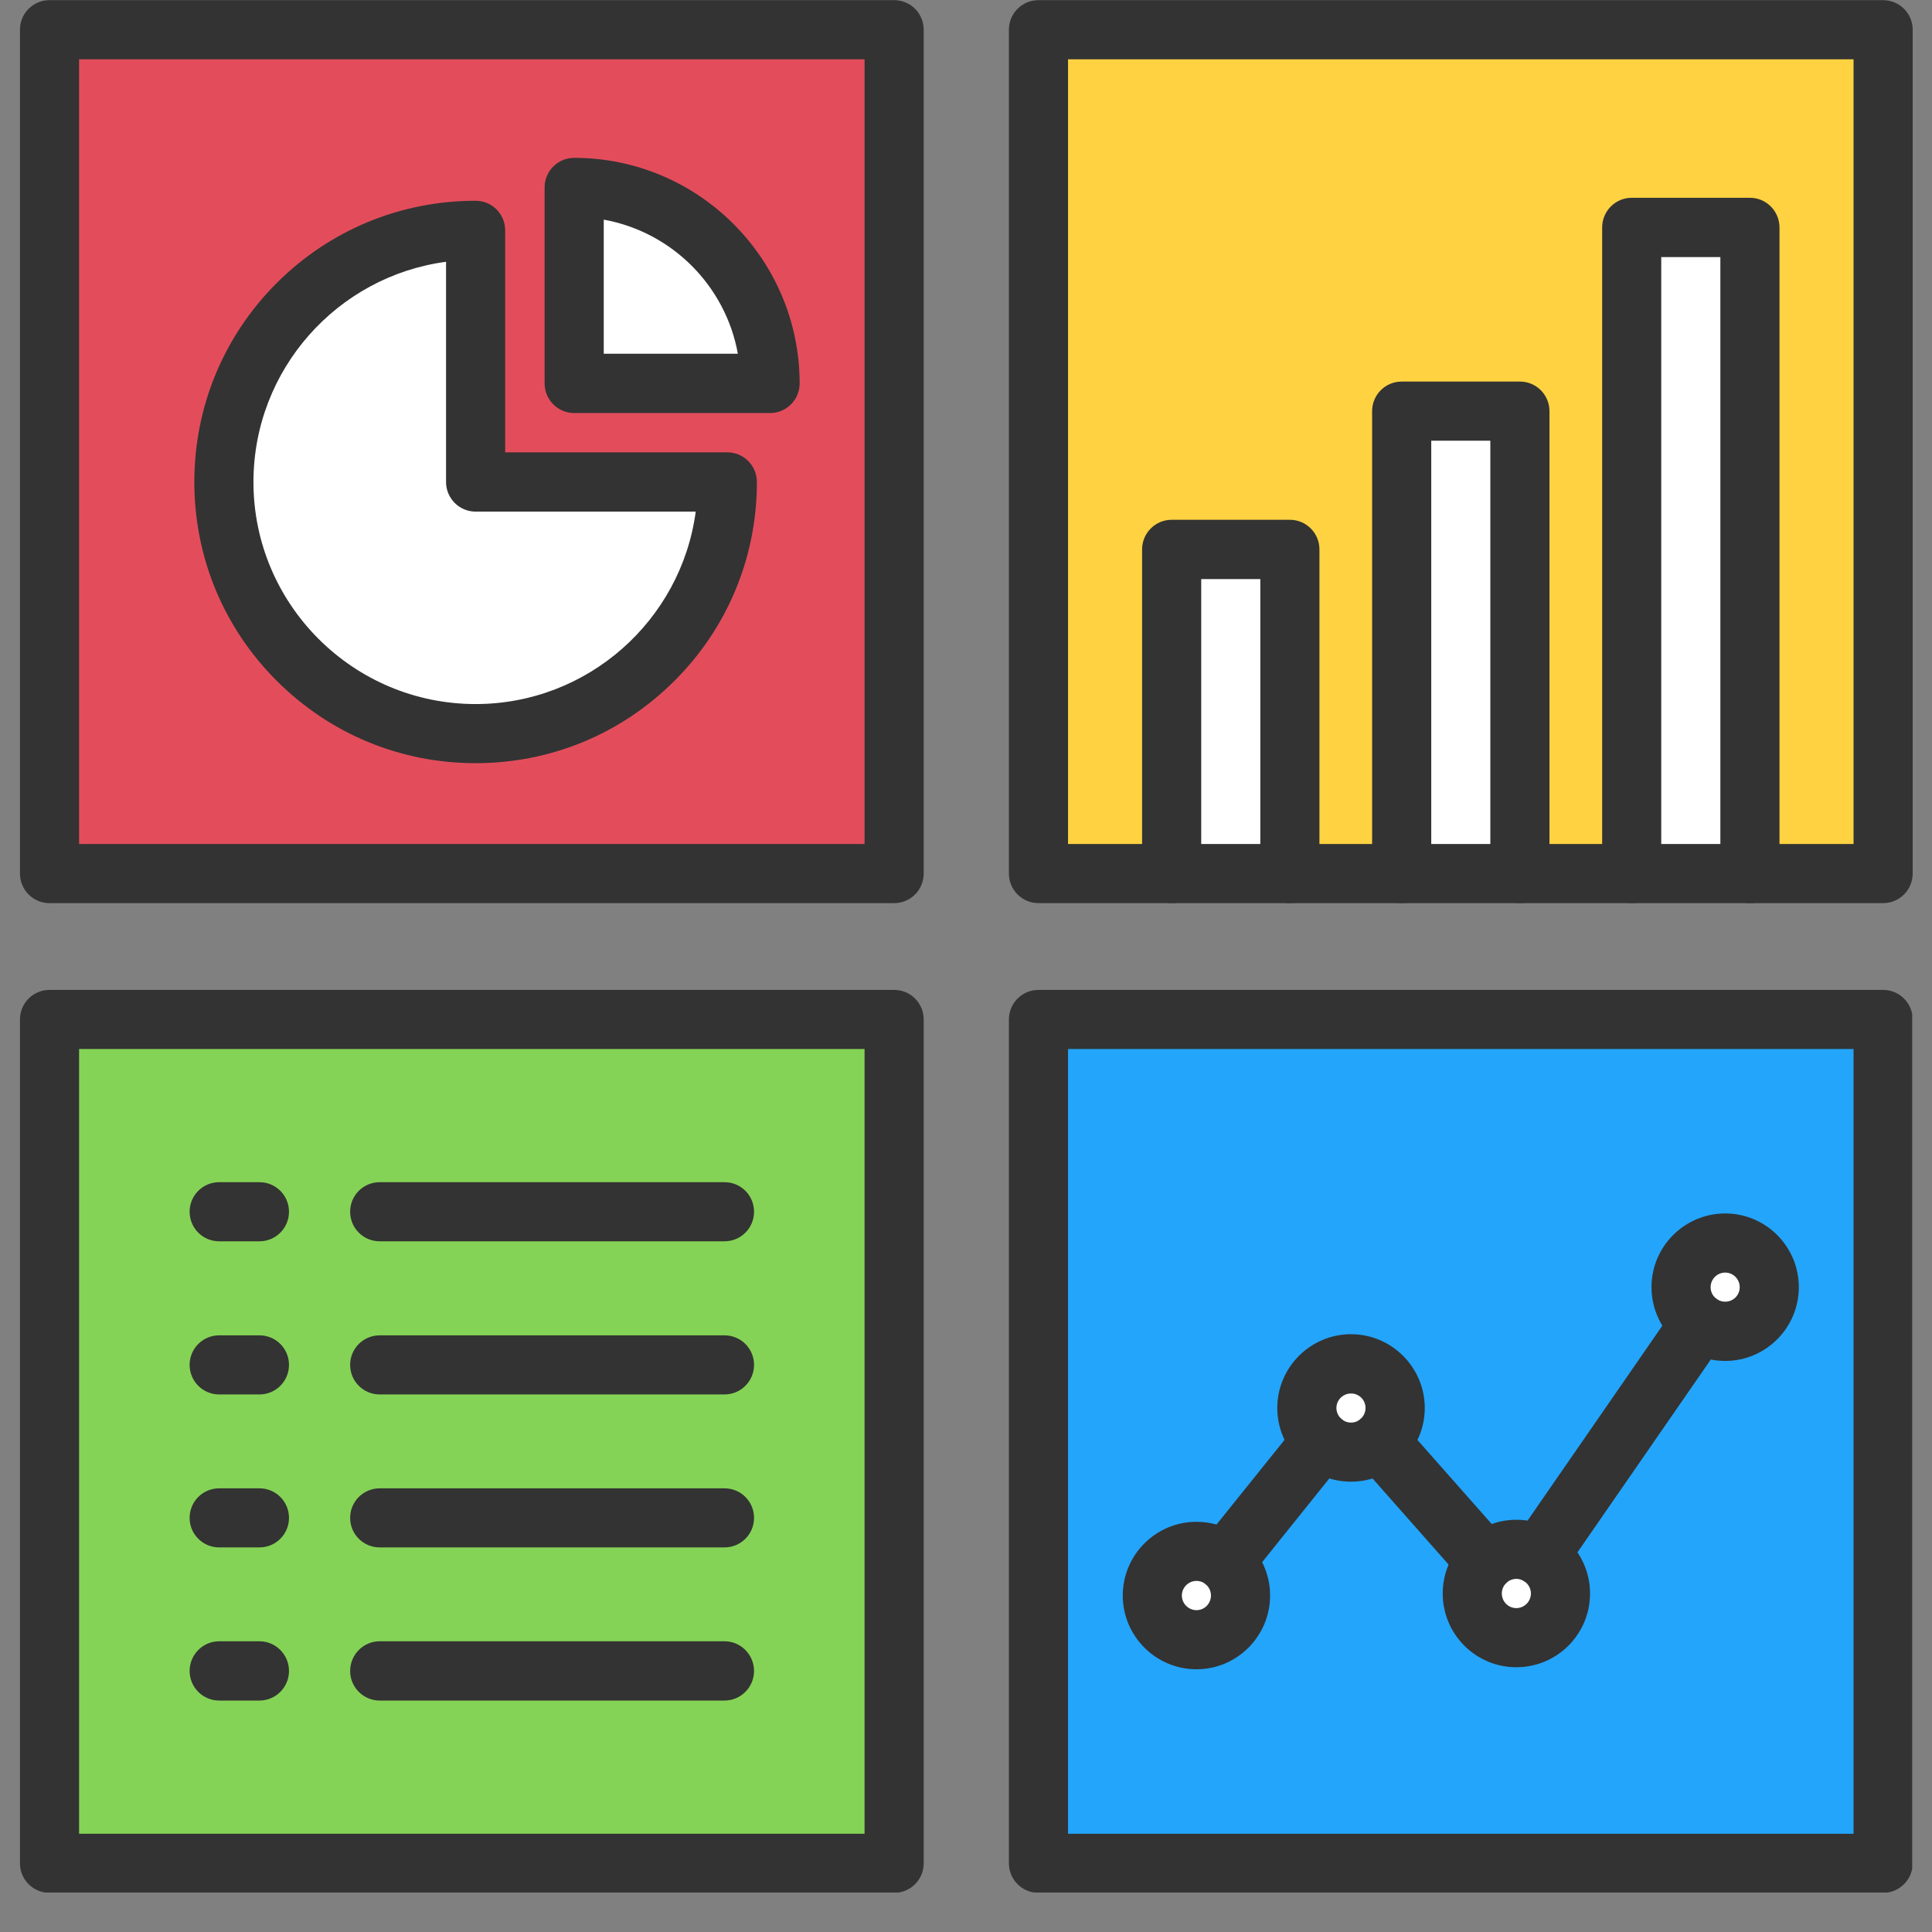
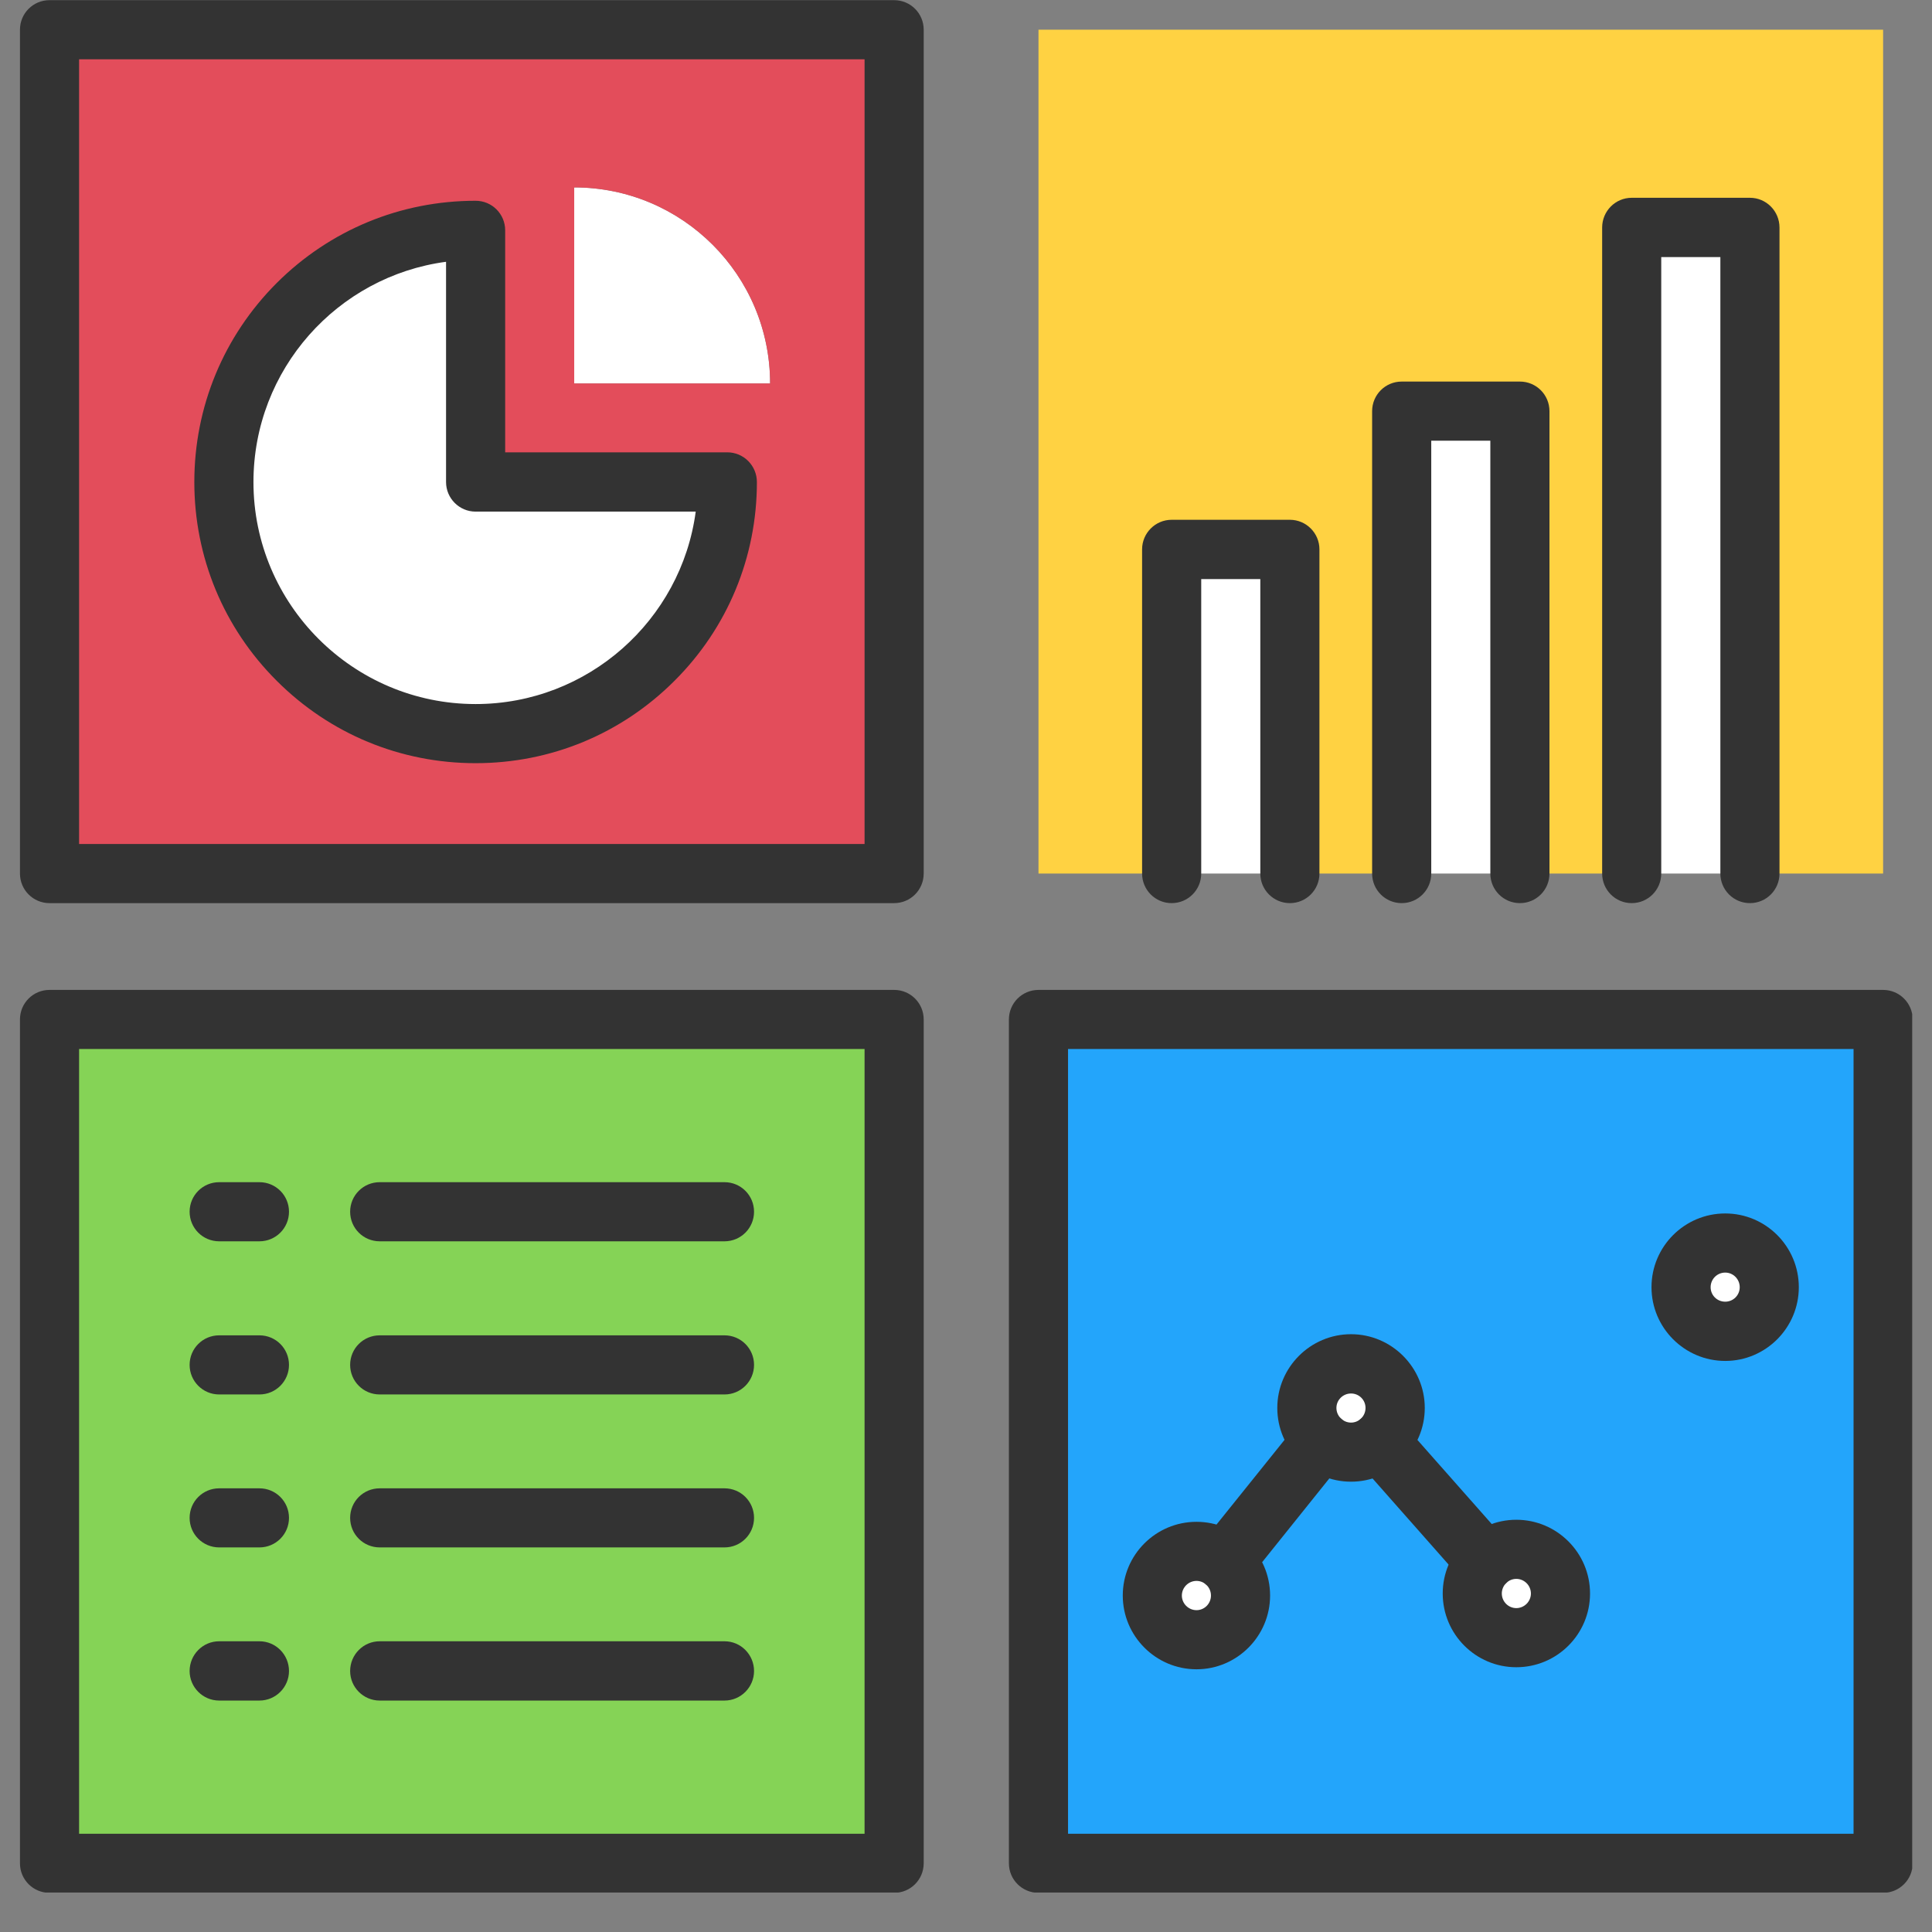
<svg xmlns="http://www.w3.org/2000/svg" width="64" zoomAndPan="magnify" viewBox="0 0 48 48" height="64" preserveAspectRatio="xMidYMid meet" version="1.2">
  <rect x="0" y="0" width="48" height="48" fill="#808080" stroke="none" />
  <defs>
    <clipPath id="659a6a5a10">
      <path d="M 0.488 0 L 23 0 L 23 23 L 0.488 23 Z M 0.488 0 " />
    </clipPath>
    <clipPath id="5a1857b29b">
-       <path d="M 25 0 L 47.508 0 L 47.508 23 L 25 23 Z M 25 0 " />
-     </clipPath>
+       </clipPath>
    <clipPath id="040615e67a">
      <path d="M 0.488 24 L 23 24 L 23 47.02 L 0.488 47.02 Z M 0.488 24 " />
    </clipPath>
    <clipPath id="0ee396a89c">
      <path d="M 25 24 L 47.508 24 L 47.508 47.02 L 25 47.02 Z M 25 24 " />
    </clipPath>
  </defs>
  <g id="8194f24484">
    <path style=" stroke:none;fill-rule:evenodd;fill:#ffffff;fill-opacity:1;" d="M 30.426 38.797 C 30.668 39 30.82 39.301 30.82 39.641 C 30.82 40.246 30.332 40.738 29.727 40.738 C 29.121 40.738 28.629 40.246 28.629 39.641 C 28.629 39.035 29.121 38.543 29.727 38.543 C 29.992 38.543 30.238 38.641 30.426 38.797 Z M 30.426 38.797 " />
    <path style=" stroke:none;fill-rule:evenodd;fill:#ffffff;fill-opacity:1;" d="M 38.242 38.652 C 38.559 38.844 38.77 39.191 38.77 39.59 C 38.77 40.195 38.277 40.688 37.672 40.688 C 37.066 40.688 36.578 40.195 36.578 39.59 C 36.578 39.281 36.703 39 36.91 38.801 C 37.109 38.609 37.379 38.492 37.672 38.492 C 37.883 38.492 38.074 38.551 38.242 38.652 Z M 38.242 38.652 " />
    <path style=" stroke:none;fill-rule:evenodd;fill:#ffffff;fill-opacity:1;" d="M 42.863 30.883 C 43.469 30.883 43.957 31.375 43.957 31.98 C 43.957 32.586 43.469 33.074 42.863 33.074 C 42.254 33.074 41.766 32.586 41.766 31.98 C 41.766 31.375 42.254 30.883 42.863 30.883 Z M 42.863 30.883 " />
    <path style=" stroke:none;fill-rule:evenodd;fill:#ffffff;fill-opacity:1;" d="M 34.273 35.82 C 34.082 35.98 33.836 36.078 33.566 36.078 C 33.285 36.078 33.027 35.973 32.836 35.801 C 32.609 35.598 32.469 35.305 32.469 34.98 C 32.469 34.375 32.961 33.887 33.566 33.887 C 34.172 33.887 34.66 34.375 34.66 34.98 C 34.66 35.316 34.512 35.617 34.273 35.82 Z M 34.273 35.82 " />
    <path style=" stroke:none;fill-rule:evenodd;fill:#ffffff;fill-opacity:1;" d="M 40.539 5.652 L 43.477 5.652 L 43.477 21.703 L 40.539 21.703 Z M 40.539 5.652 " />
    <path style=" stroke:none;fill-rule:evenodd;fill:#ffffff;fill-opacity:1;" d="M 34.824 10.215 L 37.762 10.215 L 37.762 21.703 L 34.824 21.703 Z M 34.824 10.215 " />
    <path style=" stroke:none;fill-rule:evenodd;fill:#ffffff;fill-opacity:1;" d="M 29.109 13.648 L 32.047 13.648 L 32.047 21.703 L 29.109 21.703 Z M 29.109 13.648 " />
    <path style=" stroke:none;fill-rule:evenodd;fill:#ffffff;fill-opacity:1;" d="M 19.133 9.527 L 14.266 9.527 L 14.266 4.656 C 16.953 4.656 19.133 6.836 19.133 9.527 Z M 19.133 9.527 " />
    <path style=" stroke:none;fill-rule:evenodd;fill:#ffffff;fill-opacity:1;" d="M 11.816 11.977 L 18.07 11.977 C 18.07 15.43 15.27 18.227 11.816 18.227 C 8.363 18.227 5.562 15.43 5.562 11.977 C 5.562 8.52 8.363 5.723 11.816 5.723 Z M 11.816 11.977 " />
    <path style=" stroke:none;fill-rule:evenodd;fill:#23a5fb;fill-opacity:1;" d="M 41.766 31.98 C 41.766 32.586 42.254 33.074 42.863 33.074 C 43.469 33.074 43.957 32.586 43.957 31.98 C 43.957 31.375 43.469 30.883 42.863 30.883 C 42.254 30.883 41.766 31.375 41.766 31.98 Z M 30.426 38.797 C 30.238 38.641 29.992 38.543 29.727 38.543 C 29.121 38.543 28.629 39.035 28.629 39.641 C 28.629 40.246 29.121 40.738 29.727 40.738 C 30.332 40.738 30.82 40.246 30.82 39.641 C 30.82 39.301 30.668 39 30.426 38.797 Z M 34.273 35.82 C 34.512 35.617 34.66 35.316 34.66 34.98 C 34.66 34.375 34.172 33.883 33.566 33.883 C 32.961 33.883 32.469 34.375 32.469 34.98 C 32.469 35.305 32.609 35.598 32.836 35.801 C 33.027 35.973 33.285 36.078 33.566 36.078 C 33.836 36.078 34.082 35.98 34.273 35.82 Z M 38.242 38.652 C 38.074 38.551 37.883 38.492 37.672 38.492 C 37.379 38.492 37.109 38.609 36.91 38.801 C 36.703 39 36.578 39.281 36.578 39.59 C 36.578 40.195 37.066 40.688 37.672 40.688 C 38.277 40.688 38.77 40.195 38.77 39.59 C 38.77 39.191 38.559 38.844 38.242 38.652 Z M 46.785 25.328 L 46.785 46.293 L 25.801 46.293 L 25.801 25.328 Z M 46.785 25.328 " />
    <path style=" stroke:none;fill-rule:evenodd;fill:#85d356;fill-opacity:1;" d="M 1.23 25.328 L 22.215 25.328 L 22.215 46.293 L 1.23 46.293 Z M 1.23 25.328 " />
    <path style=" stroke:none;fill-rule:evenodd;fill:#ffd242;fill-opacity:1;" d="M 46.785 0.738 L 46.785 21.703 L 43.477 21.703 L 43.477 5.652 L 40.539 5.652 L 40.539 21.703 L 37.762 21.703 L 37.762 10.215 L 34.824 10.215 L 34.824 21.703 L 32.047 21.703 L 32.047 13.648 L 29.109 13.648 L 29.109 21.703 L 25.801 21.703 L 25.801 0.738 Z M 46.785 0.738 " />
    <path style=" stroke:none;fill-rule:evenodd;fill:#e34d5b;fill-opacity:1;" d="M 22.215 0.738 L 22.215 21.703 L 1.23 21.703 L 1.23 0.738 Z M 14.266 9.527 L 19.133 9.527 C 19.133 6.836 16.953 4.656 14.266 4.656 Z M 18.07 11.977 L 11.816 11.977 L 11.816 5.723 C 8.363 5.723 5.562 8.52 5.562 11.977 C 5.562 15.43 8.363 18.227 11.816 18.227 C 15.27 18.227 18.07 15.43 18.07 11.977 Z M 18.07 11.977 " />
    <g clip-rule="nonzero" clip-path="url(#659a6a5a10)">
      <path style=" stroke:none;fill-rule:evenodd;fill:#333333;fill-opacity:1;" d="M 22.215 22.438 L 1.23 22.438 C 0.824 22.438 0.496 22.109 0.496 21.703 L 0.496 0.738 C 0.496 0.332 0.824 0.004 1.23 0.004 L 22.215 0.004 C 22.621 0.004 22.949 0.332 22.949 0.738 L 22.949 21.703 C 22.949 22.109 22.621 22.438 22.215 22.438 Z M 1.965 20.969 L 21.48 20.969 L 21.48 1.473 L 1.965 1.473 Z M 1.965 20.969 " />
    </g>
    <path style=" stroke:none;fill-rule:evenodd;fill:#333333;fill-opacity:1;" d="M 11.816 18.961 C 9.949 18.961 8.195 18.234 6.875 16.914 C 5.555 15.598 4.828 13.84 4.828 11.977 C 4.828 10.109 5.555 8.352 6.875 7.031 C 8.195 5.715 9.949 4.988 11.816 4.988 C 12.223 4.988 12.551 5.316 12.551 5.723 L 12.551 11.238 L 18.07 11.238 C 18.477 11.238 18.805 11.57 18.805 11.977 C 18.805 13.84 18.078 15.598 16.758 16.914 C 15.438 18.234 13.684 18.961 11.816 18.961 Z M 11.082 6.504 C 8.383 6.863 6.297 9.18 6.297 11.977 C 6.297 15.016 8.773 17.492 11.816 17.492 C 14.609 17.492 16.926 15.406 17.285 12.711 L 11.816 12.711 C 11.41 12.711 11.082 12.379 11.082 11.977 Z M 11.082 6.504 " />
-     <path style=" stroke:none;fill-rule:evenodd;fill:#333333;fill-opacity:1;" d="M 19.133 10.262 L 14.266 10.262 C 13.859 10.262 13.531 9.93 13.531 9.527 L 13.531 4.656 C 13.531 4.25 13.859 3.922 14.266 3.922 C 17.355 3.922 19.867 6.438 19.867 9.527 C 19.867 9.93 19.539 10.262 19.133 10.262 Z M 15 8.789 L 18.332 8.789 C 18.027 7.098 16.691 5.762 15 5.457 Z M 15 8.789 " />
    <g clip-rule="nonzero" clip-path="url(#5a1857b29b)">
      <path style=" stroke:none;fill-rule:evenodd;fill:#333333;fill-opacity:1;" d="M 46.785 22.438 L 25.801 22.438 C 25.395 22.438 25.066 22.109 25.066 21.703 L 25.066 0.738 C 25.066 0.332 25.395 0.004 25.801 0.004 L 46.785 0.004 C 47.191 0.004 47.52 0.332 47.52 0.738 L 47.52 21.703 C 47.52 22.109 47.191 22.438 46.785 22.438 Z M 26.535 20.969 L 46.051 20.969 L 46.051 1.473 L 26.535 1.473 Z M 26.535 20.969 " />
    </g>
    <path style=" stroke:none;fill-rule:evenodd;fill:#333333;fill-opacity:1;" d="M 32.047 22.438 C 31.641 22.438 31.312 22.109 31.312 21.703 L 31.312 14.387 L 29.844 14.387 L 29.844 21.703 C 29.844 22.109 29.516 22.438 29.109 22.438 C 28.703 22.438 28.375 22.109 28.375 21.703 L 28.375 13.648 C 28.375 13.246 28.703 12.914 29.109 12.914 L 32.047 12.914 C 32.453 12.914 32.781 13.246 32.781 13.648 L 32.781 21.703 C 32.781 22.109 32.453 22.438 32.047 22.438 Z M 32.047 22.438 " />
    <path style=" stroke:none;fill-rule:evenodd;fill:#333333;fill-opacity:1;" d="M 37.762 22.438 C 37.355 22.438 37.027 22.109 37.027 21.703 L 37.027 10.949 L 35.559 10.949 L 35.559 21.703 C 35.559 22.109 35.23 22.438 34.824 22.438 C 34.418 22.438 34.09 22.109 34.09 21.703 L 34.09 10.215 C 34.09 9.809 34.418 9.48 34.824 9.48 L 37.762 9.48 C 38.168 9.48 38.496 9.809 38.496 10.215 L 38.496 21.703 C 38.496 22.109 38.168 22.438 37.762 22.438 Z M 37.762 22.438 " />
    <path style=" stroke:none;fill-rule:evenodd;fill:#333333;fill-opacity:1;" d="M 43.477 22.438 C 43.07 22.438 42.742 22.109 42.742 21.703 L 42.742 6.387 L 41.273 6.387 L 41.273 21.703 C 41.273 22.109 40.945 22.438 40.539 22.438 C 40.133 22.438 39.805 22.109 39.805 21.703 L 39.805 5.652 C 39.805 5.246 40.133 4.914 40.539 4.914 L 43.477 4.914 C 43.883 4.914 44.211 5.246 44.211 5.652 L 44.211 21.703 C 44.211 22.109 43.883 22.438 43.477 22.438 Z M 43.477 22.438 " />
    <g clip-rule="nonzero" clip-path="url(#040615e67a)">
      <path style=" stroke:none;fill-rule:evenodd;fill:#333333;fill-opacity:1;" d="M 22.215 47.027 L 1.23 47.027 C 0.824 47.027 0.496 46.699 0.496 46.293 L 0.496 25.328 C 0.496 24.922 0.824 24.594 1.23 24.594 L 22.215 24.594 C 22.621 24.594 22.949 24.922 22.949 25.328 L 22.949 46.293 C 22.949 46.699 22.621 47.027 22.215 47.027 Z M 1.965 45.559 L 21.48 45.559 L 21.48 26.062 L 1.965 26.062 Z M 1.965 45.559 " />
    </g>
    <path style=" stroke:none;fill-rule:evenodd;fill:#333333;fill-opacity:1;" d="M 6.445 30.84 L 5.445 30.84 C 5.039 30.84 4.711 30.512 4.711 30.105 C 4.711 29.699 5.039 29.371 5.445 29.371 L 6.445 29.371 C 6.852 29.371 7.18 29.699 7.18 30.105 C 7.18 30.512 6.852 30.84 6.445 30.84 Z M 6.445 30.84 " />
    <path style=" stroke:none;fill-rule:evenodd;fill:#333333;fill-opacity:1;" d="M 18 30.84 L 9.434 30.84 C 9.027 30.84 8.699 30.512 8.699 30.105 C 8.699 29.699 9.027 29.371 9.434 29.371 L 18 29.371 C 18.406 29.371 18.734 29.699 18.734 30.105 C 18.734 30.512 18.406 30.84 18 30.84 Z M 18 30.84 " />
    <path style=" stroke:none;fill-rule:evenodd;fill:#333333;fill-opacity:1;" d="M 6.445 34.645 L 5.445 34.645 C 5.039 34.645 4.711 34.316 4.711 33.91 C 4.711 33.504 5.039 33.176 5.445 33.176 L 6.445 33.176 C 6.852 33.176 7.18 33.504 7.18 33.91 C 7.18 34.316 6.852 34.645 6.445 34.645 Z M 6.445 34.645 " />
    <path style=" stroke:none;fill-rule:evenodd;fill:#333333;fill-opacity:1;" d="M 18 34.645 L 9.434 34.645 C 9.027 34.645 8.699 34.316 8.699 33.91 C 8.699 33.504 9.027 33.176 9.434 33.176 L 18 33.176 C 18.406 33.176 18.734 33.504 18.734 33.91 C 18.734 34.316 18.406 34.645 18 34.645 Z M 18 34.645 " />
    <path style=" stroke:none;fill-rule:evenodd;fill:#333333;fill-opacity:1;" d="M 6.445 38.445 L 5.445 38.445 C 5.039 38.445 4.711 38.117 4.711 37.711 C 4.711 37.305 5.039 36.977 5.445 36.977 L 6.445 36.977 C 6.852 36.977 7.18 37.305 7.18 37.711 C 7.18 38.117 6.852 38.445 6.445 38.445 Z M 6.445 38.445 " />
    <path style=" stroke:none;fill-rule:evenodd;fill:#333333;fill-opacity:1;" d="M 18 38.445 L 9.434 38.445 C 9.027 38.445 8.699 38.117 8.699 37.711 C 8.699 37.305 9.027 36.977 9.434 36.977 L 18 36.977 C 18.406 36.977 18.734 37.305 18.734 37.711 C 18.734 38.117 18.406 38.445 18 38.445 Z M 18 38.445 " />
    <path style=" stroke:none;fill-rule:evenodd;fill:#333333;fill-opacity:1;" d="M 6.445 42.25 L 5.445 42.25 C 5.039 42.25 4.711 41.918 4.711 41.516 C 4.711 41.109 5.039 40.777 5.445 40.777 L 6.445 40.777 C 6.852 40.777 7.18 41.109 7.18 41.516 C 7.18 41.918 6.852 42.25 6.445 42.25 Z M 6.445 42.25 " />
    <path style=" stroke:none;fill-rule:evenodd;fill:#333333;fill-opacity:1;" d="M 18 42.25 L 9.434 42.25 C 9.027 42.25 8.699 41.918 8.699 41.516 C 8.699 41.109 9.027 40.777 9.434 40.777 L 18 40.777 C 18.406 40.777 18.734 41.109 18.734 41.516 C 18.734 41.918 18.406 42.25 18 42.25 Z M 18 42.25 " />
    <g clip-rule="nonzero" clip-path="url(#0ee396a89c)">
      <path style=" stroke:none;fill-rule:evenodd;fill:#333333;fill-opacity:1;" d="M 46.785 47.027 L 25.801 47.027 C 25.395 47.027 25.066 46.699 25.066 46.293 L 25.066 25.328 C 25.066 24.922 25.395 24.594 25.801 24.594 L 46.785 24.594 C 47.191 24.594 47.52 24.922 47.52 25.328 L 47.52 46.293 C 47.52 46.699 47.191 47.027 46.785 47.027 Z M 26.535 45.559 L 46.051 45.559 L 46.051 26.062 L 26.535 26.062 Z M 26.535 45.559 " />
    </g>
    <path style=" stroke:none;fill-rule:evenodd;fill:#333333;fill-opacity:1;" d="M 29.727 41.473 C 28.715 41.473 27.895 40.648 27.895 39.641 C 27.895 38.629 28.715 37.809 29.727 37.809 C 30.734 37.809 31.555 38.629 31.555 39.641 C 31.555 40.648 30.734 41.473 29.727 41.473 Z M 29.727 39.277 C 29.527 39.277 29.363 39.441 29.363 39.641 C 29.363 39.84 29.527 40.004 29.727 40.004 C 29.926 40.004 30.086 39.84 30.086 39.641 C 30.086 39.441 29.926 39.277 29.727 39.277 Z M 29.727 39.277 " />
    <path style=" stroke:none;fill-rule:evenodd;fill:#333333;fill-opacity:1;" d="M 33.566 36.812 C 32.555 36.812 31.734 35.992 31.734 34.98 C 31.734 33.973 32.555 33.148 33.566 33.148 C 34.574 33.148 35.398 33.973 35.398 34.98 C 35.398 35.992 34.574 36.812 33.566 36.812 Z M 33.566 34.621 C 33.367 34.621 33.203 34.781 33.203 34.98 C 33.203 35.18 33.367 35.344 33.566 35.344 C 33.766 35.344 33.926 35.18 33.926 34.98 C 33.926 34.781 33.766 34.621 33.566 34.621 Z M 33.566 34.621 " />
    <path style=" stroke:none;fill-rule:evenodd;fill:#333333;fill-opacity:1;" d="M 42.863 33.812 C 41.852 33.812 41.031 32.988 41.031 31.98 C 41.031 30.969 41.852 30.148 42.863 30.148 C 43.871 30.148 44.691 30.969 44.691 31.98 C 44.691 32.988 43.871 33.812 42.863 33.812 Z M 42.863 31.617 C 42.66 31.617 42.5 31.781 42.5 31.98 C 42.5 32.18 42.66 32.34 42.863 32.34 C 43.062 32.34 43.223 32.18 43.223 31.98 C 43.223 31.781 43.062 31.617 42.863 31.617 Z M 42.863 31.617 " />
    <path style=" stroke:none;fill-rule:evenodd;fill:#333333;fill-opacity:1;" d="M 37.672 41.422 C 36.664 41.422 35.844 40.602 35.844 39.59 C 35.844 38.582 36.664 37.758 37.672 37.758 C 38.684 37.758 39.504 38.582 39.504 39.59 C 39.504 40.602 38.684 41.422 37.672 41.422 Z M 37.672 39.227 C 37.473 39.227 37.312 39.391 37.312 39.59 C 37.312 39.789 37.473 39.953 37.672 39.953 C 37.871 39.953 38.035 39.789 38.035 39.59 C 38.035 39.391 37.871 39.227 37.672 39.227 Z M 37.672 39.227 " />
    <path style=" stroke:none;fill-rule:evenodd;fill:#333333;fill-opacity:1;" d="M 30.426 39.531 C 30.266 39.531 30.102 39.48 29.969 39.371 C 29.652 39.117 29.602 38.656 29.855 38.336 L 32.262 35.34 C 32.516 35.023 32.98 34.973 33.297 35.227 C 33.613 35.48 33.66 35.941 33.406 36.258 L 31 39.258 C 30.855 39.438 30.641 39.531 30.426 39.531 Z M 30.426 39.531 " />
-     <path style=" stroke:none;fill-rule:evenodd;fill:#333333;fill-opacity:1;" d="M 38.242 39.387 C 38.098 39.387 37.949 39.344 37.824 39.258 C 37.488 39.027 37.406 38.566 37.637 38.234 L 41.629 32.461 C 41.859 32.125 42.316 32.043 42.648 32.273 C 42.984 32.504 43.066 32.961 42.836 33.297 L 38.844 39.07 C 38.703 39.277 38.473 39.387 38.242 39.387 Z M 38.242 39.387 " />
    <path style=" stroke:none;fill-rule:evenodd;fill:#333333;fill-opacity:1;" d="M 36.91 39.535 C 36.707 39.535 36.504 39.453 36.359 39.289 L 33.723 36.305 C 33.453 36.004 33.48 35.539 33.785 35.27 C 34.09 35 34.555 35.027 34.824 35.332 L 37.461 38.316 C 37.73 38.621 37.703 39.082 37.398 39.352 C 37.258 39.477 37.086 39.535 36.91 39.535 Z M 36.91 39.535 " />
  </g>
</svg>